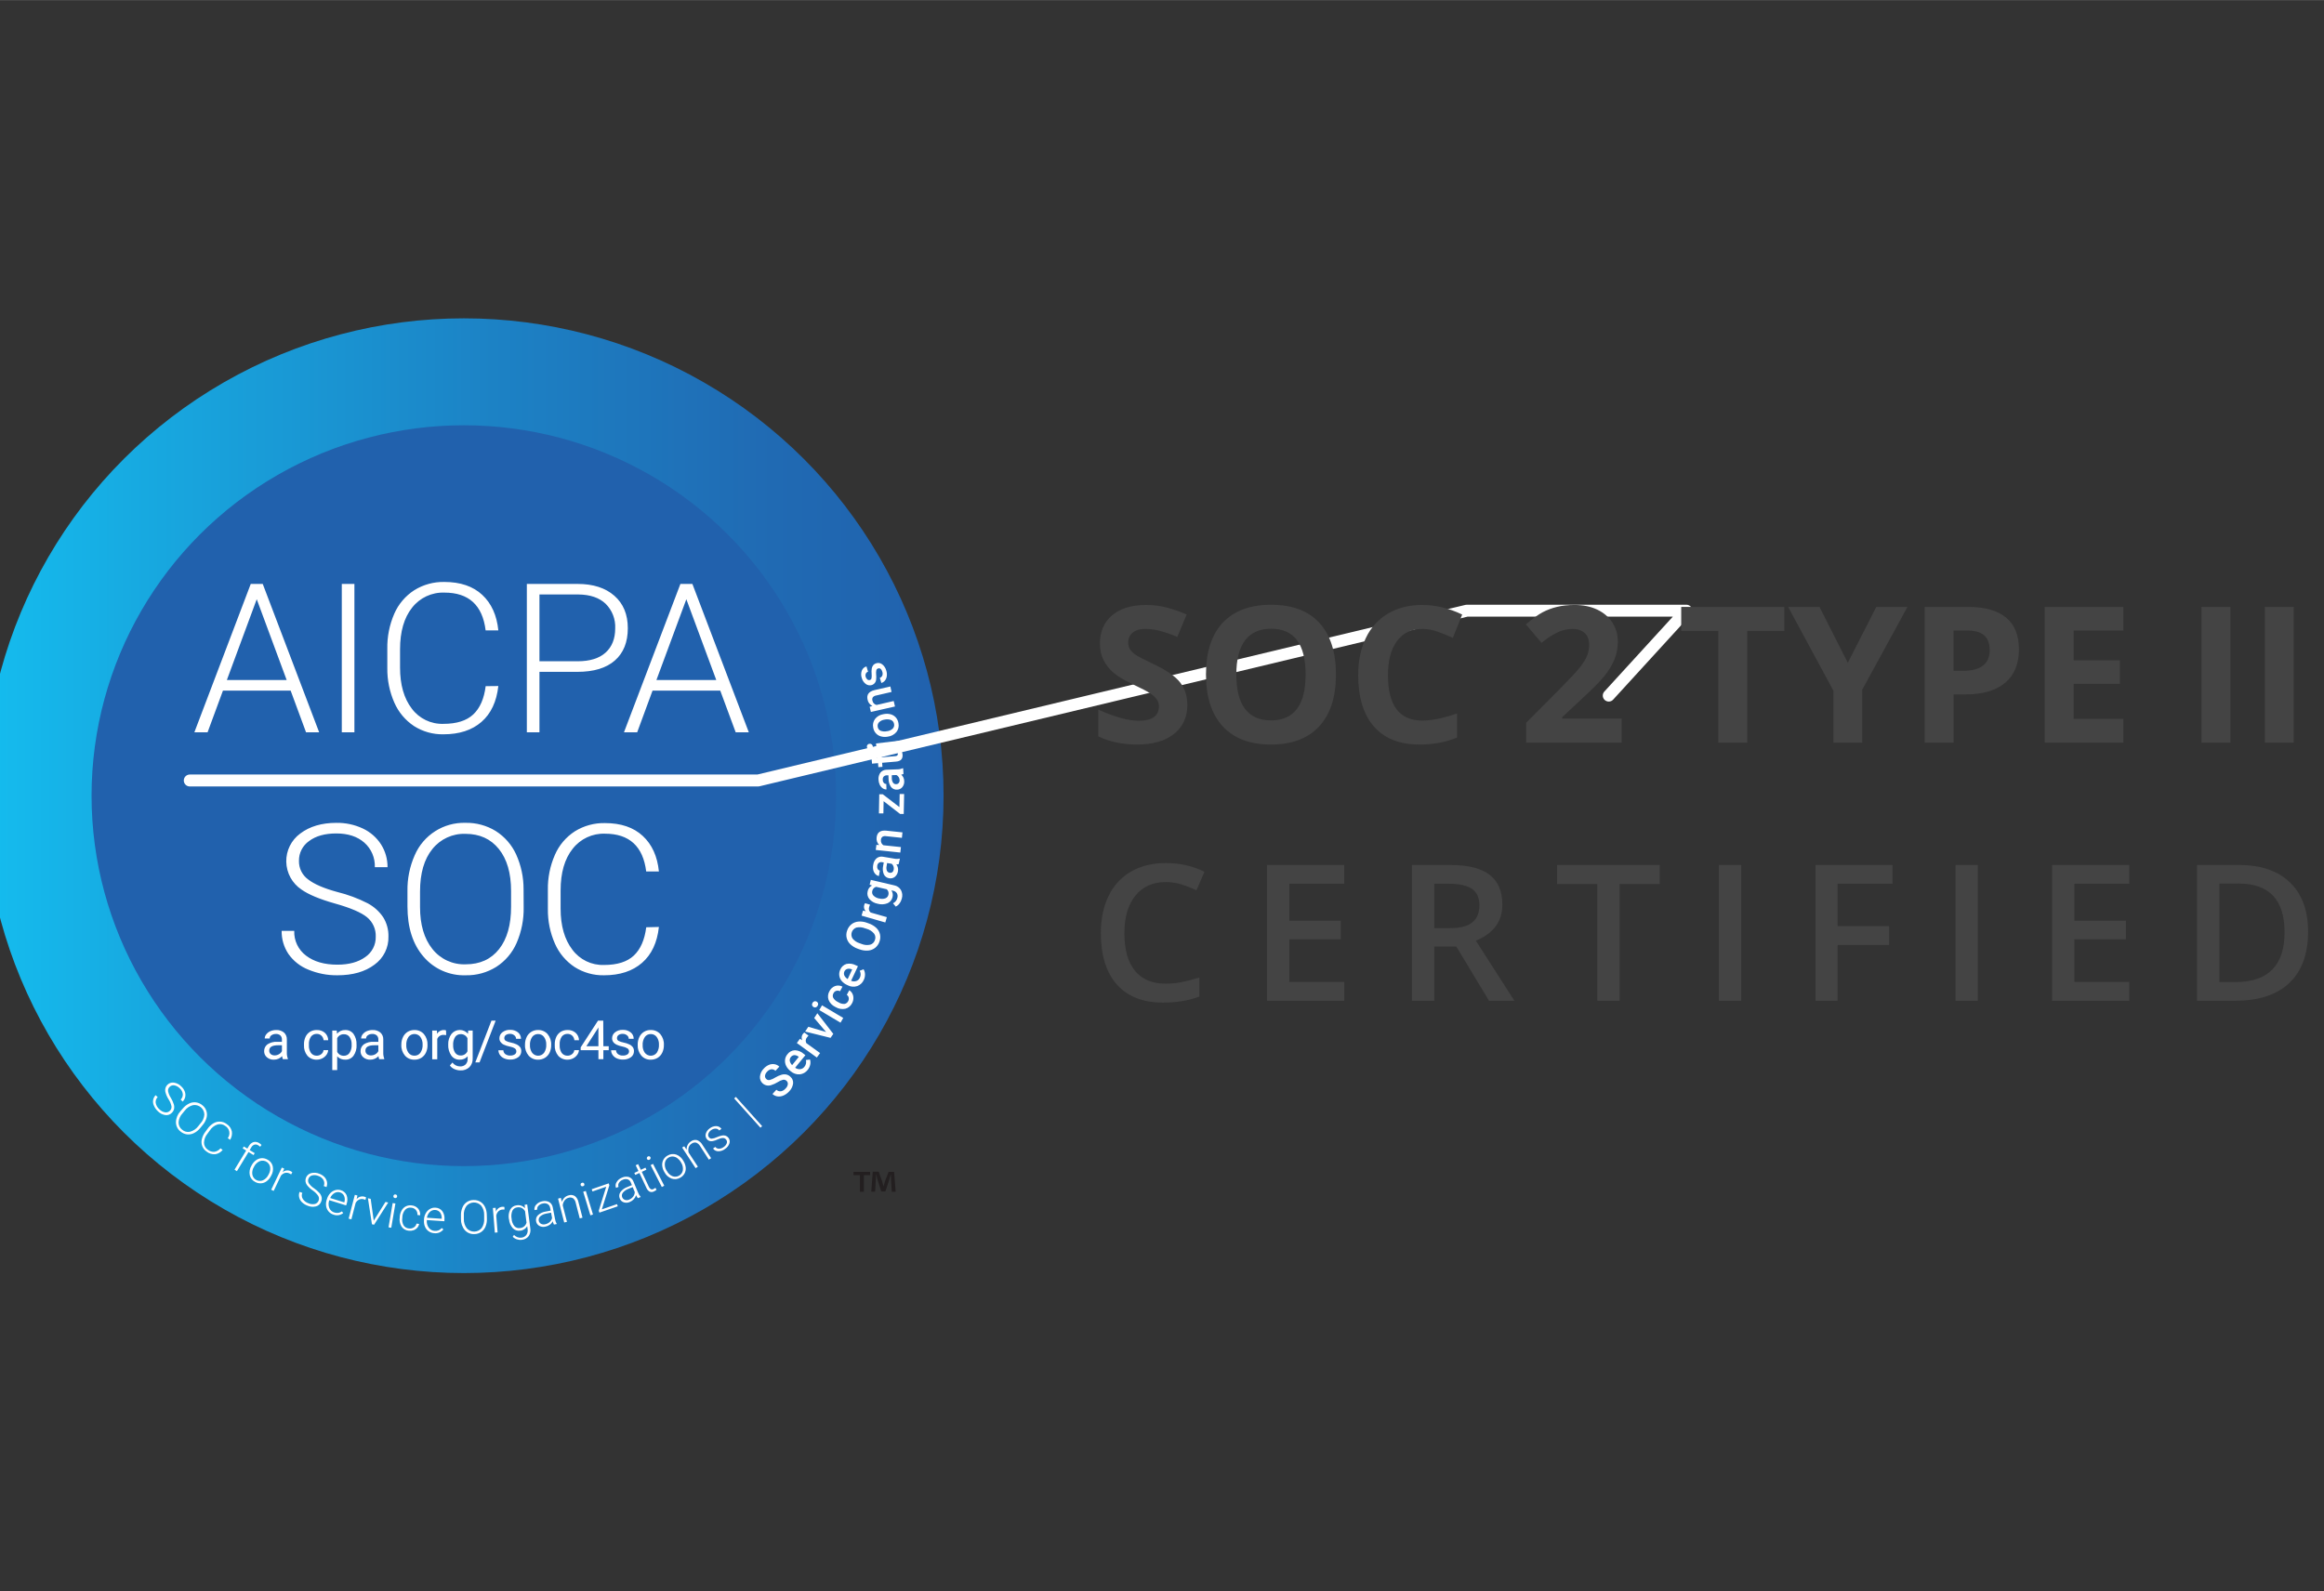
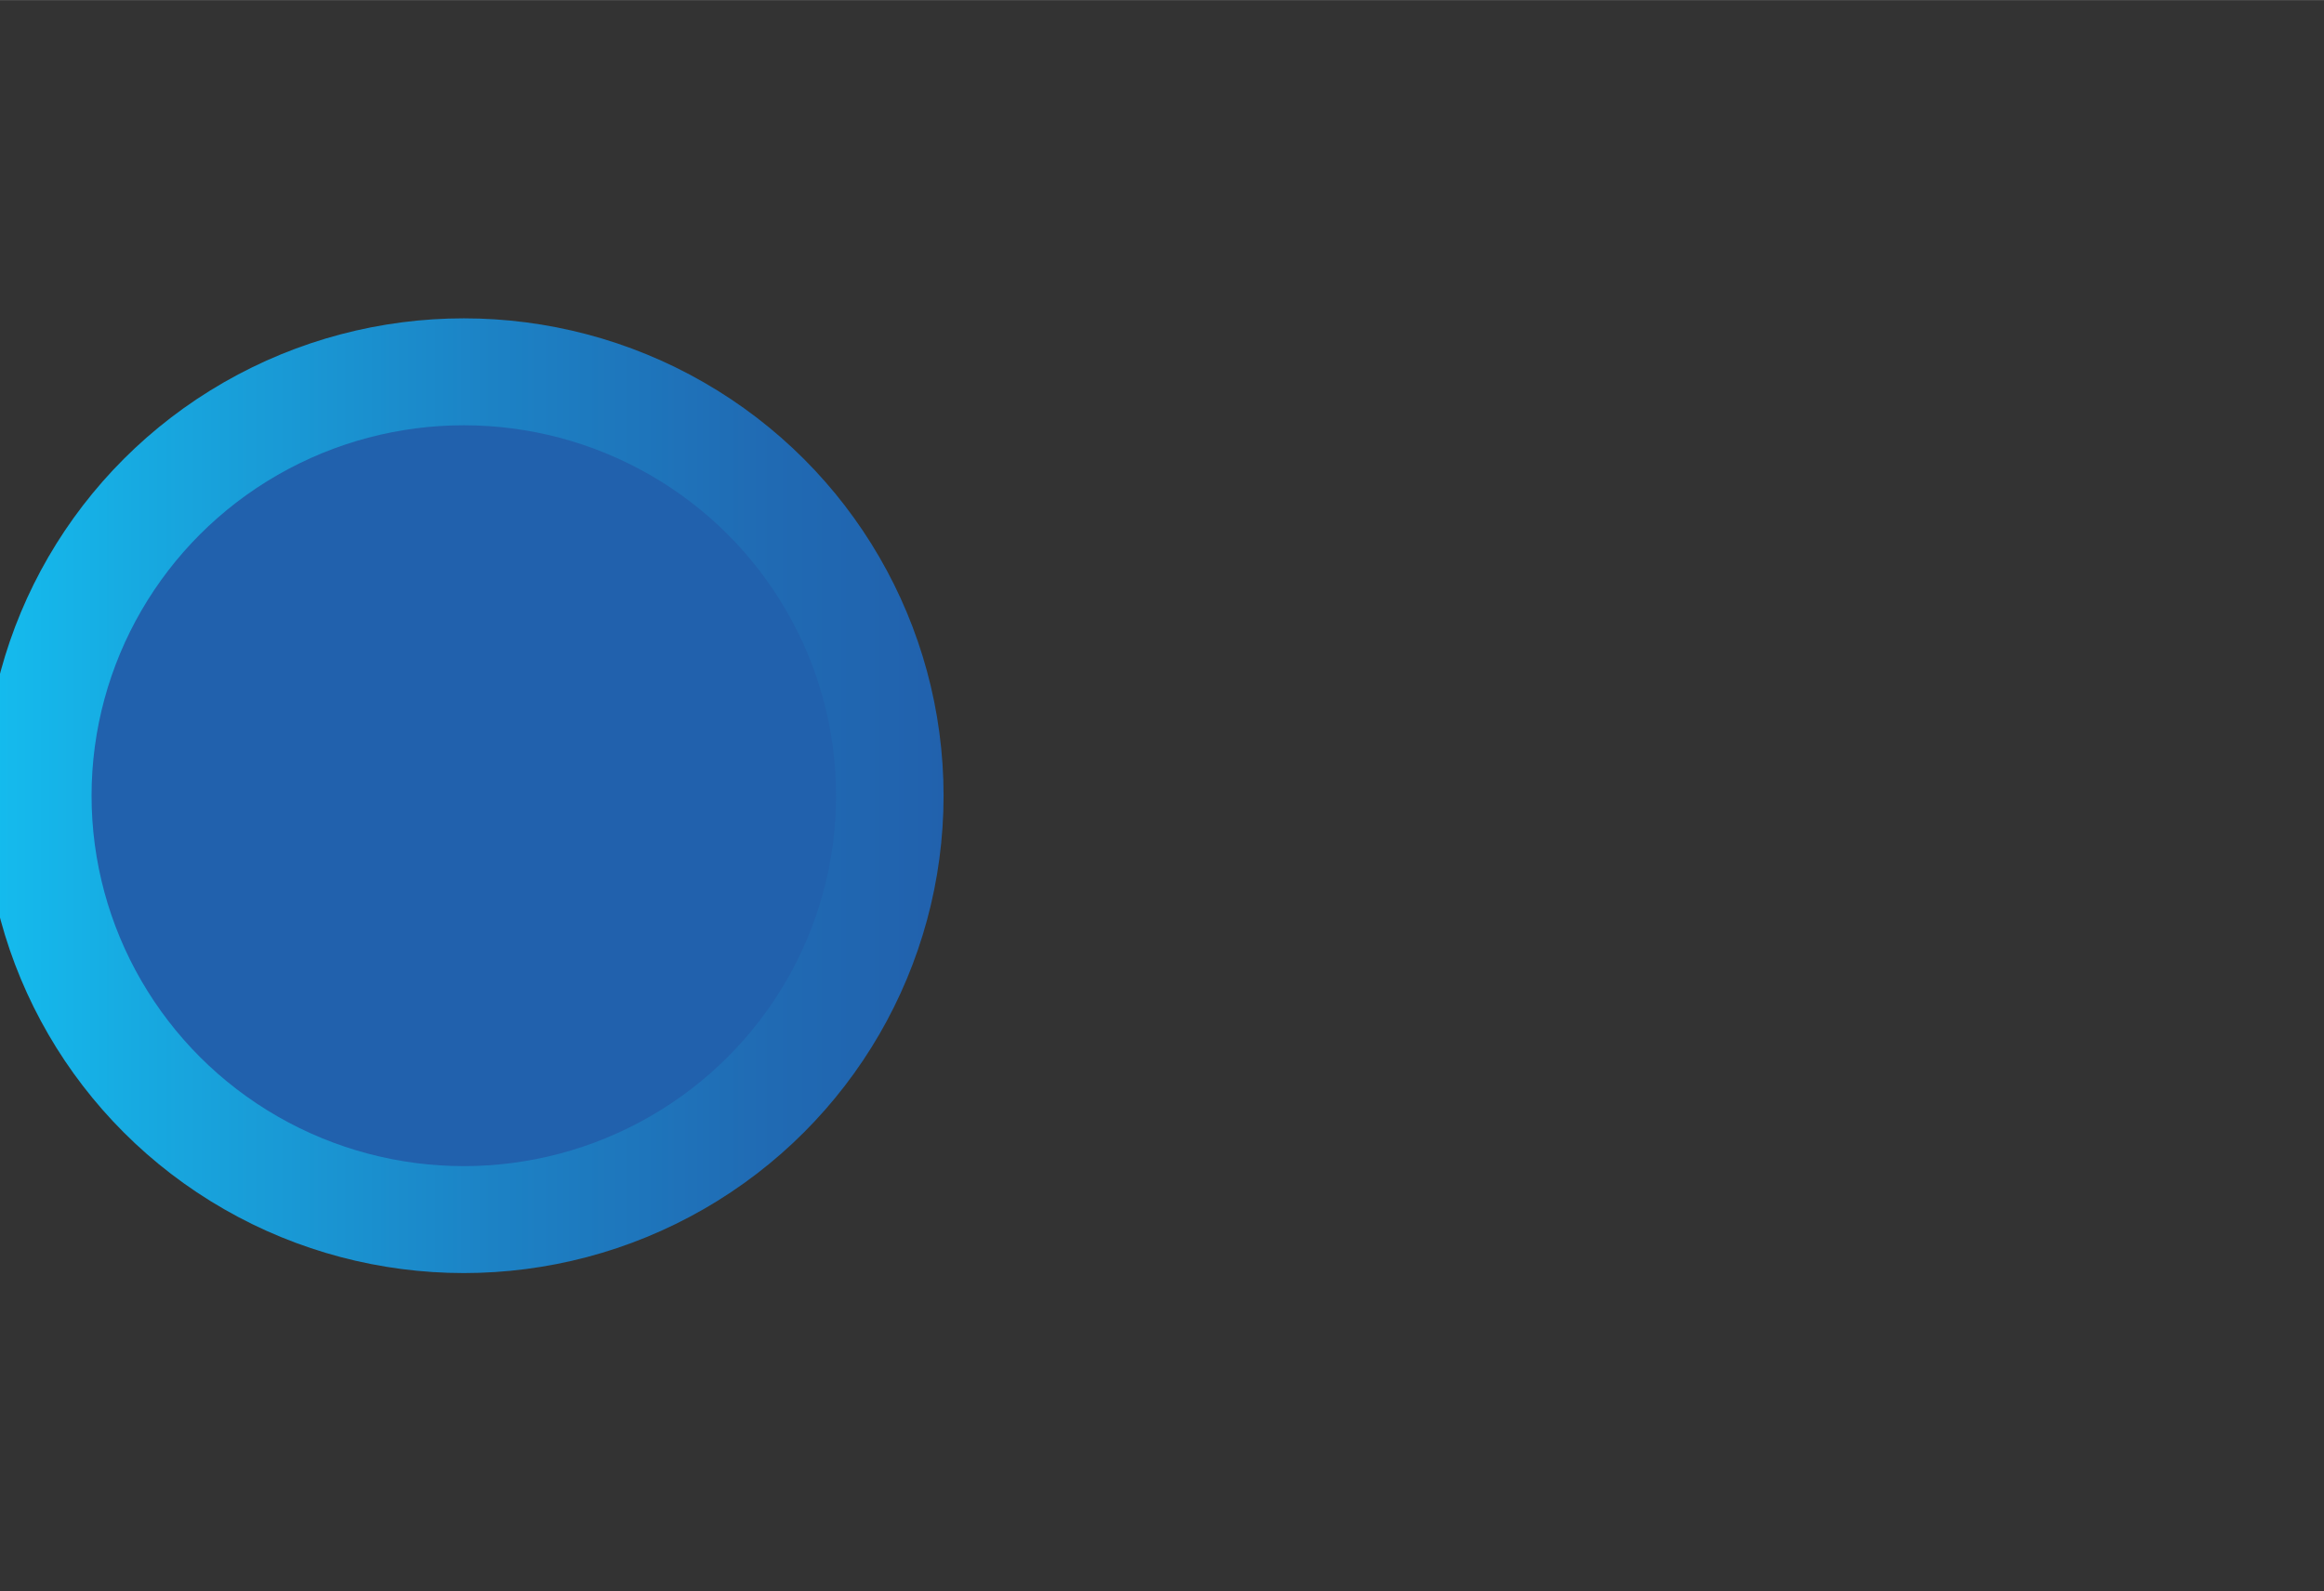
<svg xmlns="http://www.w3.org/2000/svg" width="200px" height="137px" viewBox="0 0 146 100">
  <rect x="0" y="0" width="146" height="100" fill="#333333" stroke="none" />
  <title>soc2-logo</title>
  <desc>Created with Sketch.</desc>
  <defs>
    <linearGradient x1="100%" y1="50%" x2="0%" y2="50%" id="linearGradient-1">
      <stop stop-color="#2161AD" offset="0%" />
      <stop stop-color="#206AB3" offset="18%" />
      <stop stop-color="#1C82C5" offset="47%" />
      <stop stop-color="#17AAE1" offset="84%" />
      <stop stop-color="#14BDEF" offset="100%" />
    </linearGradient>
    <linearGradient x1="3909%" y1="17449%" x2="30989%" y2="17449%" id="linearGradient-2">
      <stop stop-color="#2161AD" offset="0%" />
      <stop stop-color="#206AB3" offset="18%" />
      <stop stop-color="#1C82C5" offset="47%" />
      <stop stop-color="#17AAE1" offset="84%" />
      <stop stop-color="#14BDEF" offset="100%" />
    </linearGradient>
  </defs>
  <g id="soc2-logo" stroke="none" stroke-width="1" fill="none" fill-rule="evenodd">
    <g id="socii" transform="translate(-1, 20)">
      <ellipse id="Oval" fill="url(#linearGradient-1)" fill-rule="nonzero" cx="30.139" cy="29.998" rx="30.139" ry="29.998" />
      <ellipse id="Oval" fill="url(#linearGradient-2)" fill-rule="nonzero" cx="30.139" cy="29.998" rx="23.387" ry="23.278" />
-       <path d="M11.671,49.8 C11.748,49.728 11.786,49.625 11.775,49.52 C11.742,49.36 11.679,49.209 11.588,49.073 C11.496,48.928 11.428,48.769 11.386,48.602 C11.354,48.448 11.398,48.288 11.506,48.174 C11.614,48.059 11.771,48.005 11.926,48.028 C12.104,48.054 12.268,48.139 12.391,48.27 C12.487,48.357 12.561,48.464 12.607,48.585 C12.693,48.804 12.642,49.053 12.477,49.221 L12.35,49.097 C12.443,49.008 12.492,48.882 12.485,48.753 C12.469,48.611 12.4,48.481 12.293,48.387 C12.201,48.289 12.08,48.223 11.948,48.199 C11.838,48.181 11.726,48.219 11.65,48.301 C11.578,48.372 11.544,48.474 11.56,48.574 C11.591,48.721 11.65,48.86 11.733,48.985 C11.809,49.111 11.871,49.245 11.916,49.384 C11.947,49.478 11.954,49.579 11.936,49.676 C11.915,49.77 11.868,49.855 11.799,49.922 C11.693,50.036 11.537,50.09 11.383,50.068 C11.2,50.038 11.032,49.949 10.904,49.814 C10.803,49.717 10.722,49.6 10.668,49.47 C10.564,49.251 10.608,48.99 10.778,48.818 L10.906,48.94 C10.808,49.034 10.762,49.17 10.782,49.305 C10.81,49.459 10.89,49.598 11.008,49.7 C11.103,49.801 11.228,49.87 11.365,49.895 C11.476,49.915 11.591,49.88 11.671,49.8 L11.671,49.8 Z M13.576,50.885 C13.467,51.02 13.33,51.13 13.174,51.206 C13.04,51.273 12.889,51.299 12.74,51.28 C12.59,51.259 12.45,51.195 12.336,51.096 C12.157,50.957 12.053,50.743 12.053,50.516 C12.059,50.261 12.159,50.016 12.334,49.829 L12.474,49.666 C12.584,49.531 12.721,49.421 12.877,49.344 C13.153,49.206 13.485,49.249 13.717,49.453 C13.957,49.64 14.059,49.955 13.974,50.247 C13.929,50.41 13.848,50.561 13.737,50.689 L13.577,50.885 L13.576,50.885 Z M13.588,50.599 C13.733,50.447 13.821,50.249 13.838,50.039 C13.836,49.861 13.756,49.692 13.619,49.577 C13.482,49.463 13.302,49.414 13.126,49.444 C12.918,49.495 12.735,49.616 12.607,49.788 L12.466,49.96 C12.322,50.113 12.235,50.31 12.219,50.519 C12.213,50.699 12.293,50.87 12.435,50.981 C12.568,51.104 12.753,51.154 12.93,51.117 C13.137,51.064 13.32,50.943 13.449,50.773 L13.589,50.599 L13.588,50.599 Z M14.988,52.26 C14.869,52.409 14.697,52.506 14.508,52.53 C14.315,52.541 14.124,52.48 13.974,52.358 C13.728,52.19 13.61,51.888 13.677,51.598 C13.712,51.435 13.782,51.28 13.882,51.146 L14.041,50.928 C14.137,50.788 14.263,50.671 14.409,50.584 C14.67,50.427 14.999,50.446 15.241,50.63 C15.404,50.734 15.52,50.898 15.564,51.086 C15.596,51.272 15.558,51.463 15.456,51.622 L15.311,51.517 C15.399,51.397 15.432,51.245 15.402,51.099 C15.372,50.953 15.281,50.827 15.153,50.751 C15.013,50.644 14.83,50.61 14.661,50.66 C14.463,50.727 14.294,50.859 14.181,51.034 L14.031,51.241 C13.898,51.4 13.822,51.6 13.816,51.808 C13.818,51.982 13.905,52.144 14.05,52.241 C14.166,52.338 14.315,52.386 14.466,52.377 C14.617,52.353 14.755,52.275 14.853,52.157 L14.988,52.26 L14.988,52.26 Z M15.734,53.498 L16.466,52.295 L16.245,52.162 L16.318,52.042 L16.538,52.174 L16.635,52.014 C16.697,51.896 16.803,51.807 16.929,51.765 C17.052,51.736 17.181,51.759 17.285,51.83 C17.338,51.862 17.386,51.901 17.428,51.946 L17.344,52.059 C17.305,52.023 17.263,51.991 17.217,51.964 C17.148,51.918 17.063,51.904 16.983,51.927 C16.898,51.958 16.828,52.019 16.786,52.099 L16.686,52.27 L17.003,52.461 L16.929,52.581 L16.613,52.391 L15.883,53.594 L15.733,53.498 L15.734,53.498 Z M16.813,53.22 C16.877,53.096 16.969,52.989 17.081,52.907 C17.181,52.832 17.301,52.787 17.426,52.777 C17.553,52.769 17.68,52.798 17.791,52.86 C17.965,52.942 18.093,53.1 18.136,53.288 C18.178,53.492 18.142,53.705 18.033,53.883 L18.015,53.914 C17.951,54.039 17.859,54.146 17.746,54.229 C17.54,54.383 17.262,54.4 17.038,54.273 C16.864,54.19 16.737,54.032 16.692,53.845 C16.65,53.64 16.687,53.427 16.796,53.249 L16.813,53.219 L16.813,53.22 Z M16.943,53.342 C16.859,53.483 16.827,53.649 16.853,53.811 C16.88,53.955 16.971,54.079 17.101,54.148 C17.23,54.217 17.383,54.224 17.518,54.167 C17.669,54.096 17.791,53.974 17.863,53.823 L17.879,53.793 C17.934,53.696 17.967,53.588 17.976,53.477 C17.997,53.305 17.925,53.134 17.786,53.029 C17.648,52.925 17.464,52.902 17.304,52.97 C17.153,53.042 17.03,53.163 16.958,53.314 L16.943,53.342 L16.943,53.342 Z M19.29,53.797 C19.259,53.774 19.225,53.755 19.19,53.739 C19.102,53.694 19.001,53.681 18.905,53.703 C18.805,53.732 18.715,53.792 18.651,53.874 L18.193,54.834 L18.038,54.76 L18.705,53.364 L18.857,53.436 L18.753,53.66 C18.928,53.506 19.191,53.507 19.364,53.663 L19.29,53.797 L19.29,53.797 Z M21.012,55.451 C21.053,55.354 21.047,55.243 20.995,55.151 C20.903,55.016 20.786,54.899 20.65,54.808 C20.508,54.712 20.382,54.593 20.278,54.456 C20.187,54.328 20.164,54.163 20.218,54.016 C20.271,53.868 20.394,53.756 20.546,53.716 C20.718,53.673 20.9,53.687 21.064,53.756 C21.184,53.8 21.294,53.87 21.384,53.962 C21.463,54.045 21.517,54.149 21.541,54.262 C21.563,54.373 21.552,54.487 21.511,54.592 L21.339,54.528 C21.39,54.408 21.385,54.271 21.325,54.155 C21.254,54.031 21.14,53.939 21.004,53.895 C20.879,53.84 20.74,53.828 20.608,53.859 C20.501,53.886 20.414,53.965 20.377,54.069 C20.339,54.163 20.349,54.27 20.403,54.356 C20.489,54.479 20.599,54.586 20.726,54.667 C20.853,54.753 20.969,54.854 21.071,54.967 C21.137,55.041 21.183,55.131 21.206,55.227 C21.223,55.321 21.213,55.418 21.176,55.506 C21.125,55.654 21.003,55.766 20.852,55.806 C20.672,55.851 20.482,55.834 20.312,55.759 C20.183,55.711 20.066,55.637 19.967,55.542 C19.882,55.459 19.822,55.354 19.795,55.238 C19.767,55.124 19.776,55.003 19.82,54.894 L19.993,54.956 C19.939,55.081 19.95,55.224 20.023,55.339 C20.11,55.469 20.238,55.566 20.387,55.614 C20.515,55.67 20.657,55.683 20.793,55.652 C20.893,55.622 20.973,55.548 21.013,55.451 L21.012,55.451 Z M21.96,56.328 C21.714,56.257 21.53,56.05 21.49,55.797 C21.468,55.664 21.479,55.527 21.522,55.399 L21.541,55.341 C21.58,55.208 21.649,55.085 21.743,54.983 C21.828,54.89 21.936,54.822 22.057,54.786 C22.17,54.753 22.29,54.753 22.403,54.786 C22.568,54.83 22.705,54.946 22.774,55.102 C22.841,55.28 22.841,55.476 22.774,55.654 L22.746,55.745 L21.688,55.417 L21.678,55.447 C21.625,55.598 21.63,55.764 21.691,55.912 C21.747,56.048 21.863,56.15 22.004,56.19 C22.083,56.217 22.168,56.226 22.251,56.216 C22.334,56.201 22.413,56.168 22.482,56.12 L22.56,56.228 C22.391,56.364 22.164,56.401 21.96,56.328 L21.96,56.328 Z M22.366,54.927 C22.248,54.889 22.119,54.904 22.012,54.967 C21.891,55.04 21.797,55.15 21.745,55.281 L22.635,55.556 L22.635,55.539 C22.675,55.413 22.67,55.277 22.62,55.155 C22.574,55.045 22.481,54.961 22.366,54.927 L22.366,54.927 Z M23.957,55.398 C23.922,55.381 23.886,55.368 23.848,55.358 C23.753,55.332 23.652,55.339 23.562,55.378 C23.469,55.424 23.392,55.497 23.342,55.588 L23.075,56.62 L22.902,56.577 L23.292,55.08 L23.455,55.123 L23.403,55.355 C23.519,55.205 23.716,55.143 23.897,55.198 C23.934,55.206 23.969,55.222 24,55.245 L23.957,55.398 L23.957,55.398 Z M24.479,56.704 L25.216,55.527 L25.389,55.563 L24.503,56.957 L24.367,56.93 L24.114,55.296 L24.287,55.332 L24.479,56.704 Z M25.58,57.15 L25.408,57.122 L25.668,55.597 L25.84,55.625 L25.58,57.15 Z M25.714,55.152 C25.718,55.121 25.735,55.092 25.761,55.074 C25.787,55.056 25.819,55.05 25.85,55.057 C25.897,55.063 25.936,55.097 25.947,55.143 C25.959,55.189 25.941,55.238 25.902,55.265 C25.875,55.283 25.843,55.29 25.811,55.283 C25.779,55.28 25.749,55.263 25.731,55.236 C25.715,55.211 25.709,55.181 25.714,55.152 L25.714,55.152 Z M26.683,57.193 C26.79,57.211 26.901,57.188 26.993,57.131 C27.083,57.079 27.147,56.99 27.166,56.888 L27.331,56.908 C27.315,57 27.273,57.085 27.21,57.153 C27.145,57.225 27.062,57.278 26.97,57.308 C26.875,57.339 26.773,57.349 26.674,57.335 C26.489,57.321 26.321,57.221 26.22,57.065 C26.116,56.889 26.079,56.681 26.115,56.479 L26.115,56.428 C26.13,56.29 26.175,56.157 26.245,56.038 C26.307,55.934 26.399,55.85 26.508,55.797 C26.621,55.745 26.746,55.726 26.869,55.745 C27.024,55.758 27.167,55.831 27.269,55.948 C27.366,56.064 27.411,56.215 27.394,56.366 L27.222,56.345 C27.235,56.234 27.201,56.122 27.129,56.036 C27.058,55.95 26.954,55.897 26.842,55.889 C26.704,55.864 26.562,55.909 26.463,56.009 C26.352,56.134 26.286,56.292 26.277,56.459 L26.277,56.509 C26.247,56.67 26.271,56.837 26.346,56.983 C26.417,57.104 26.543,57.182 26.683,57.193 L26.683,57.193 Z M28.274,57.49 C28.019,57.476 27.796,57.316 27.699,57.08 C27.646,56.955 27.625,56.82 27.636,56.685 L27.636,56.625 C27.643,56.486 27.683,56.351 27.752,56.23 C27.812,56.12 27.902,56.029 28.012,55.967 C28.116,55.906 28.237,55.878 28.357,55.887 C28.527,55.892 28.687,55.973 28.79,56.109 C28.898,56.266 28.944,56.457 28.92,56.646 L28.92,56.74 L27.814,56.665 L27.814,56.697 C27.799,56.856 27.842,57.015 27.935,57.144 C28.021,57.264 28.157,57.339 28.305,57.346 C28.388,57.353 28.472,57.342 28.55,57.313 C28.628,57.28 28.697,57.23 28.752,57.165 L28.854,57.255 C28.716,57.431 28.495,57.52 28.274,57.49 L28.274,57.49 Z M28.343,56.032 C28.219,56.021 28.096,56.065 28.006,56.152 C27.906,56.252 27.84,56.381 27.819,56.52 L28.749,56.584 L28.749,56.558 C28.758,56.426 28.722,56.295 28.647,56.187 C28.573,56.093 28.462,56.036 28.343,56.032 Z M31.588,56.568 C31.597,56.742 31.568,56.915 31.502,57.076 C31.445,57.215 31.349,57.335 31.224,57.419 C31.098,57.502 30.95,57.547 30.799,57.547 C30.572,57.559 30.353,57.468 30.201,57.299 C30.038,57.104 29.952,56.855 29.959,56.601 L29.959,56.386 C29.952,56.209 29.984,56.033 30.053,55.87 C30.168,55.59 30.44,55.407 30.743,55.406 C30.893,55.4 31.043,55.436 31.172,55.511 C31.299,55.588 31.401,55.7 31.466,55.833 C31.539,55.985 31.578,56.151 31.581,56.319 L31.588,56.569 L31.588,56.568 Z M31.416,56.347 C31.424,56.136 31.359,55.93 31.231,55.762 C31.111,55.63 30.939,55.556 30.76,55.561 C30.582,55.565 30.414,55.647 30.3,55.785 C30.178,55.96 30.122,56.172 30.14,56.385 L30.14,56.603 C30.134,56.812 30.199,57.017 30.326,57.184 C30.445,57.319 30.618,57.395 30.798,57.391 C30.979,57.387 31.148,57.305 31.262,57.165 C31.38,56.989 31.434,56.778 31.416,56.567 L31.416,56.347 L31.416,56.347 Z M32.694,56.003 C32.655,56 32.617,56 32.578,56.003 C32.48,56.008 32.386,56.047 32.314,56.113 C32.24,56.187 32.192,56.282 32.176,56.385 L32.26,57.442 L32.087,57.456 L31.963,55.908 L32.136,55.895 L32.158,56.139 C32.233,55.919 32.461,55.791 32.688,55.841 L32.694,56.003 L32.694,56.003 Z M32.968,56.596 C32.931,56.395 32.962,56.187 33.055,56.005 C33.139,55.855 33.291,55.755 33.462,55.738 C33.657,55.702 33.855,55.775 33.981,55.928 L33.96,55.704 L34.12,55.684 L34.316,57.186 C34.347,57.357 34.309,57.533 34.21,57.676 C34.106,57.811 33.95,57.895 33.78,57.908 C33.57,57.935 33.36,57.864 33.21,57.715 L33.291,57.6 C33.408,57.727 33.579,57.791 33.751,57.772 C33.876,57.763 33.992,57.701 34.067,57.6 C34.139,57.494 34.168,57.364 34.147,57.237 L34.12,57.045 C34.03,57.211 33.861,57.319 33.673,57.332 C33.504,57.358 33.333,57.3 33.215,57.175 C33.078,57.022 32.995,56.827 32.979,56.622 L32.969,56.596 L32.968,56.596 Z M33.141,56.596 C33.152,56.759 33.213,56.915 33.314,57.043 C33.402,57.144 33.536,57.191 33.668,57.168 C33.865,57.154 34.03,57.016 34.078,56.825 L33.986,56.111 C33.939,56.026 33.869,55.955 33.784,55.908 C33.696,55.866 33.598,55.851 33.502,55.867 C33.368,55.878 33.25,55.957 33.189,56.077 C33.121,56.244 33.105,56.429 33.145,56.605 L33.141,56.596 L33.141,56.596 Z M35.8,56.948 C35.766,56.883 35.741,56.814 35.725,56.742 C35.681,56.831 35.615,56.907 35.533,56.964 C35.45,57.023 35.355,57.063 35.255,57.081 C35.126,57.112 34.99,57.093 34.875,57.028 C34.771,56.968 34.7,56.864 34.68,56.746 C34.649,56.605 34.693,56.458 34.798,56.359 C34.935,56.235 35.107,56.155 35.29,56.13 L35.596,56.072 L35.561,55.9 C35.547,55.803 35.493,55.716 35.411,55.662 C35.316,55.61 35.204,55.597 35.1,55.626 C34.995,55.642 34.898,55.693 34.825,55.771 C34.764,55.834 34.736,55.923 34.751,56.01 L34.578,56.04 C34.556,55.915 34.597,55.787 34.687,55.697 C34.789,55.583 34.926,55.508 35.077,55.484 C35.221,55.448 35.372,55.466 35.504,55.534 C35.621,55.604 35.702,55.724 35.724,55.858 L35.864,56.578 C35.879,56.691 35.916,56.8 35.974,56.898 L35.974,56.916 L35.799,56.948 L35.8,56.948 Z M35.247,56.93 C35.353,56.91 35.452,56.862 35.533,56.79 C35.608,56.723 35.66,56.634 35.683,56.536 L35.62,56.201 L35.317,56.259 C35.178,56.281 35.049,56.341 34.941,56.431 C34.862,56.498 34.826,56.603 34.846,56.704 C34.86,56.785 34.91,56.856 34.982,56.897 C35.063,56.94 35.158,56.952 35.247,56.93 L35.247,56.93 Z M36.231,55.269 L36.304,55.523 C36.332,55.423 36.387,55.331 36.461,55.258 C36.533,55.187 36.623,55.138 36.721,55.114 C36.852,55.069 36.997,55.084 37.116,55.157 C37.233,55.252 37.313,55.386 37.34,55.534 L37.594,56.517 L37.421,56.56 L37.167,55.575 C37.147,55.466 37.09,55.368 37.005,55.298 C36.916,55.245 36.809,55.234 36.711,55.268 C36.61,55.294 36.522,55.355 36.463,55.441 C36.398,55.53 36.36,55.635 36.353,55.745 L36.618,56.777 L36.445,56.817 L36.058,55.32 L36.231,55.269 L36.231,55.269 Z M37.48,54.47 C37.469,54.44 37.471,54.408 37.486,54.38 C37.501,54.352 37.527,54.332 37.558,54.325 C37.588,54.312 37.621,54.312 37.651,54.325 C37.678,54.339 37.698,54.365 37.706,54.394 C37.717,54.422 37.717,54.452 37.706,54.48 C37.69,54.508 37.663,54.528 37.632,54.536 C37.603,54.549 37.569,54.549 37.54,54.536 C37.511,54.524 37.489,54.499 37.48,54.469 L37.48,54.47 Z M38.254,56.317 L38.09,56.367 L37.639,54.887 L37.803,54.837 L38.253,56.317 L38.254,56.317 Z M38.81,55.993 L39.763,55.663 L39.81,55.8 L38.656,56.199 L38.615,56.08 L39.085,54.57 L38.221,54.868 L38.173,54.728 L39.24,54.359 L39.282,54.481 L38.81,55.993 Z M41.074,55.29 C41.028,55.233 40.99,55.17 40.962,55.102 C40.901,55.296 40.756,55.452 40.568,55.528 C40.448,55.584 40.311,55.592 40.185,55.551 C40.071,55.513 39.979,55.426 39.936,55.313 C39.878,55.181 39.892,55.029 39.974,54.911 C40.083,54.762 40.235,54.651 40.409,54.59 L40.698,54.471 L40.631,54.309 C40.597,54.217 40.526,54.143 40.435,54.107 C40.331,54.077 40.22,54.086 40.123,54.134 C40.023,54.17 39.938,54.239 39.883,54.33 C39.835,54.404 39.826,54.497 39.858,54.58 L39.7,54.643 C39.652,54.524 39.665,54.389 39.736,54.282 C39.814,54.15 39.936,54.049 40.081,53.997 C40.215,53.933 40.367,53.92 40.51,53.96 C40.64,54.006 40.743,54.107 40.791,54.236 L41.073,54.911 C41.111,55.019 41.169,55.118 41.245,55.203 L41.245,55.219 L41.075,55.289 L41.074,55.29 Z M40.529,55.38 C40.629,55.341 40.716,55.274 40.781,55.188 C40.841,55.107 40.876,55.009 40.879,54.908 L40.748,54.593 L40.465,54.71 C40.333,54.758 40.217,54.841 40.128,54.949 C40.071,55.023 40.053,55.119 40.08,55.208 C40.107,55.297 40.175,55.368 40.263,55.398 C40.351,55.426 40.446,55.42 40.529,55.381 L40.529,55.38 Z M41.087,53.15 L41.259,53.508 L41.549,53.372 L41.609,53.5 L41.319,53.636 L41.76,54.569 C41.784,54.632 41.828,54.686 41.885,54.722 C41.94,54.75 42.005,54.747 42.057,54.713 C42.099,54.692 42.139,54.668 42.178,54.641 L42.244,54.763 C42.198,54.805 42.145,54.839 42.088,54.863 C42.004,54.912 41.901,54.918 41.812,54.88 C41.72,54.825 41.649,54.741 41.61,54.641 L41.17,53.708 L40.91,53.83 L40.85,53.703 L41.109,53.583 L40.936,53.223 L41.086,53.151 L41.087,53.15 Z M41.643,52.824 C41.632,52.796 41.632,52.766 41.643,52.738 C41.652,52.707 41.675,52.682 41.705,52.669 C41.732,52.653 41.766,52.649 41.796,52.659 C41.826,52.669 41.849,52.69 41.864,52.717 C41.876,52.745 41.876,52.777 41.864,52.805 C41.854,52.835 41.831,52.86 41.802,52.872 C41.774,52.889 41.741,52.892 41.71,52.882 C41.681,52.872 41.657,52.851 41.643,52.824 L41.643,52.824 Z M42.731,54.509 L42.577,54.588 L41.874,53.213 L42.026,53.135 L42.731,54.509 L42.731,54.509 Z M42.724,53.625 C42.654,53.505 42.612,53.371 42.601,53.233 C42.591,53.107 42.618,52.981 42.677,52.87 C42.739,52.76 42.831,52.67 42.942,52.61 C43.105,52.51 43.305,52.488 43.486,52.55 C43.682,52.625 43.843,52.77 43.938,52.956 L43.956,52.987 C44.026,53.107 44.069,53.242 44.08,53.381 C44.089,53.506 44.062,53.632 44.002,53.742 C43.94,53.852 43.848,53.943 43.736,54.003 C43.573,54.101 43.374,54.122 43.194,54.06 C42.997,53.987 42.835,53.842 42.741,53.654 L42.724,53.625 L42.724,53.625 Z M42.897,53.582 C42.97,53.728 43.092,53.843 43.242,53.907 C43.378,53.96 43.531,53.949 43.658,53.878 C43.786,53.806 43.874,53.681 43.899,53.537 C43.921,53.37 43.883,53.2 43.793,53.057 L43.776,53.03 C43.722,52.932 43.647,52.847 43.558,52.78 C43.479,52.719 43.384,52.682 43.285,52.673 C43.188,52.665 43.091,52.686 43.007,52.735 C42.878,52.805 42.789,52.933 42.769,53.079 C42.747,53.247 42.785,53.416 42.876,53.559 L42.896,53.582 L42.897,53.582 Z M43.985,52.028 L44.135,52.246 C44.13,52.142 44.152,52.039 44.199,51.946 C44.245,51.856 44.314,51.78 44.399,51.726 C44.51,51.64 44.653,51.609 44.789,51.641 C44.929,51.694 45.048,51.795 45.121,51.927 L45.676,52.777 L45.533,52.87 L44.978,52.01 C44.923,51.915 44.837,51.841 44.735,51.8 C44.634,51.778 44.528,51.802 44.446,51.866 C44.359,51.92 44.294,52.004 44.263,52.102 C44.233,52.208 44.233,52.319 44.263,52.425 L44.843,53.312 L44.7,53.405 L43.854,52.109 L43.984,52.029 L43.985,52.028 Z M46.62,51.612 C46.573,51.547 46.497,51.508 46.417,51.509 C46.305,51.514 46.196,51.544 46.096,51.595 C45.995,51.644 45.888,51.68 45.778,51.703 C45.706,51.718 45.631,51.715 45.56,51.693 C45.494,51.668 45.438,51.624 45.398,51.566 C45.326,51.471 45.305,51.346 45.341,51.232 C45.383,51.098 45.47,50.983 45.586,50.904 C45.703,50.81 45.849,50.759 45.999,50.761 C46.129,50.765 46.249,50.828 46.324,50.933 L46.185,51.034 C46.132,50.962 46.048,50.92 45.959,50.921 C45.856,50.92 45.755,50.954 45.674,51.017 C45.594,51.07 45.533,51.148 45.501,51.239 C45.475,51.312 45.487,51.394 45.534,51.456 C45.572,51.514 45.637,51.549 45.707,51.55 C45.818,51.54 45.927,51.51 46.027,51.46 C46.137,51.41 46.253,51.373 46.372,51.35 C46.446,51.337 46.522,51.343 46.593,51.368 C46.663,51.395 46.723,51.441 46.766,51.5 C46.842,51.598 46.864,51.727 46.825,51.844 C46.778,51.985 46.684,52.106 46.56,52.188 C46.438,52.287 46.285,52.342 46.128,52.343 C45.995,52.344 45.871,52.28 45.795,52.171 L45.935,52.069 C45.992,52.143 46.081,52.186 46.175,52.183 C46.284,52.177 46.389,52.137 46.474,52.068 C46.56,52.011 46.625,51.928 46.66,51.832 C46.685,51.757 46.67,51.674 46.62,51.612 L46.62,51.612 Z M48.88,50.764 L48.773,50.861 L47.122,49.021 L47.23,48.925 L48.88,50.764 Z M50.417,47.92 C50.359,47.862 50.275,47.835 50.194,47.849 C50.071,47.881 49.955,47.933 49.849,48.003 C49.725,48.08 49.592,48.141 49.452,48.184 C49.267,48.25 49.061,48.21 48.915,48.079 C48.792,47.971 48.728,47.811 48.742,47.648 C48.761,47.458 48.846,47.28 48.982,47.146 C49.071,47.046 49.182,46.966 49.305,46.913 C49.414,46.867 49.533,46.853 49.65,46.87 C49.767,46.888 49.874,46.941 49.96,47.022 L49.716,47.287 C49.648,47.218 49.553,47.182 49.456,47.19 C49.352,47.206 49.257,47.26 49.191,47.343 C49.12,47.41 49.074,47.499 49.06,47.596 C49.053,47.678 49.087,47.758 49.15,47.811 C49.208,47.863 49.289,47.882 49.364,47.862 C49.486,47.829 49.604,47.776 49.709,47.706 C49.829,47.632 49.96,47.574 50.096,47.534 C50.195,47.504 50.299,47.499 50.4,47.519 C50.495,47.541 50.582,47.589 50.652,47.656 C50.777,47.761 50.841,47.921 50.825,48.083 C50.798,48.274 50.709,48.451 50.571,48.586 C50.474,48.692 50.357,48.777 50.226,48.836 C50.11,48.89 49.981,48.911 49.854,48.896 C49.732,48.881 49.618,48.827 49.529,48.743 L49.775,48.476 C49.849,48.55 49.953,48.586 50.058,48.574 C50.176,48.55 50.281,48.485 50.357,48.392 C50.431,48.323 50.479,48.232 50.493,48.132 C50.504,48.053 50.475,47.974 50.417,47.919 L50.417,47.92 Z M51.746,47.223 C51.626,47.383 51.445,47.487 51.246,47.508 C51.041,47.524 50.838,47.456 50.683,47.321 L50.65,47.293 C50.537,47.206 50.445,47.094 50.383,46.965 C50.327,46.849 50.305,46.72 50.319,46.592 C50.333,46.465 50.385,46.346 50.467,46.248 C50.575,46.097 50.746,46.003 50.932,45.994 C51.137,46 51.334,46.079 51.486,46.217 L51.597,46.305 L50.953,47.092 C51.044,47.16 51.157,47.192 51.271,47.183 C51.376,47.172 51.472,47.117 51.535,47.033 C51.634,46.916 51.669,46.757 51.63,46.609 L51.887,46.577 C51.92,46.683 51.924,46.795 51.899,46.903 C51.873,47.02 51.821,47.13 51.746,47.223 L51.746,47.223 Z M50.683,46.423 C50.626,46.49 50.602,46.579 50.616,46.666 C50.638,46.766 50.69,46.856 50.764,46.927 L51.181,46.411 L51.161,46.394 C51.086,46.334 50.992,46.301 50.896,46.301 C50.811,46.309 50.733,46.354 50.683,46.423 Z M51.792,45.074 C51.759,45.107 51.728,45.144 51.699,45.181 C51.609,45.282 51.592,45.429 51.657,45.548 L52.521,46.171 L52.316,46.451 L51.06,45.541 L51.255,45.273 L51.4,45.368 C51.32,45.195 51.375,44.99 51.531,44.881 L51.792,45.074 L51.792,45.074 Z M52.898,44.849 L52.15,43.969 L52.348,43.668 L53.35,44.966 L53.177,45.216 L51.581,44.819 L51.781,44.519 L52.898,44.849 Z M52.105,43.277 C52.062,43.253 52.031,43.213 52.017,43.166 C52.005,43.113 52.016,43.058 52.047,43.014 C52.072,42.967 52.115,42.931 52.167,42.916 C52.267,42.896 52.367,42.954 52.395,43.052 C52.406,43.104 52.395,43.159 52.364,43.203 C52.339,43.25 52.295,43.286 52.244,43.301 C52.196,43.312 52.146,43.303 52.104,43.277 L52.105,43.277 Z M53.975,43.965 L53.803,44.262 L52.469,43.468 L52.642,43.171 L53.975,43.965 Z M54.283,42.913 C54.322,42.844 54.334,42.763 54.317,42.686 C54.304,42.614 54.26,42.551 54.197,42.514 L54.354,42.225 C54.436,42.275 54.504,42.347 54.547,42.433 C54.595,42.524 54.617,42.626 54.613,42.729 C54.61,42.837 54.582,42.942 54.53,43.037 C54.445,43.212 54.287,43.341 54.098,43.389 C53.89,43.43 53.675,43.391 53.494,43.281 L53.462,43.264 C53.276,43.175 53.13,43.02 53.053,42.829 C52.989,42.645 53.011,42.442 53.112,42.275 C53.185,42.127 53.313,42.013 53.468,41.957 C53.62,41.906 53.787,41.921 53.928,41.997 L53.772,42.285 C53.699,42.247 53.614,42.238 53.535,42.261 C53.459,42.285 53.396,42.339 53.362,42.411 C53.309,42.498 53.302,42.605 53.345,42.698 C53.411,42.811 53.509,42.901 53.628,42.956 L53.678,42.982 C53.789,43.054 53.921,43.089 54.053,43.082 C54.153,43.066 54.238,43.002 54.283,42.912 L54.283,42.913 Z M55.27,41.565 C55.193,41.749 55.042,41.893 54.855,41.962 C54.659,42.027 54.445,42.01 54.262,41.914 L54.224,41.895 C54.091,41.839 53.972,41.752 53.879,41.641 C53.709,41.443 53.673,41.163 53.787,40.928 C53.856,40.756 53.999,40.624 54.177,40.57 C54.379,40.527 54.589,40.558 54.77,40.656 L54.898,40.714 L54.468,41.63 C54.573,41.673 54.69,41.677 54.798,41.642 C54.898,41.606 54.978,41.53 55.02,41.432 C55.088,41.295 55.083,41.132 55.008,40.999 L55.252,40.905 C55.309,41 55.341,41.11 55.342,41.221 C55.344,41.34 55.32,41.457 55.271,41.565 L55.27,41.565 Z M54.046,41.049 C54.009,41.129 54.009,41.22 54.046,41.3 C54.092,41.392 54.164,41.469 54.254,41.52 L54.534,40.92 L54.511,40.91 C54.424,40.869 54.325,40.86 54.231,40.883 C54.149,40.907 54.081,40.965 54.046,41.043 L54.046,41.049 L54.046,41.049 Z M55.575,38.023 C55.751,38.082 55.912,38.177 56.048,38.302 C56.165,38.411 56.247,38.552 56.283,38.706 C56.317,38.862 56.305,39.025 56.249,39.174 C56.198,39.324 56.105,39.457 55.981,39.557 C55.856,39.655 55.705,39.715 55.546,39.729 C55.364,39.745 55.18,39.72 55.008,39.657 L54.898,39.619 C54.722,39.56 54.56,39.464 54.425,39.337 C54.185,39.116 54.104,38.77 54.222,38.465 C54.273,38.314 54.365,38.181 54.488,38.08 C54.613,37.981 54.765,37.921 54.924,37.908 C55.108,37.893 55.294,37.919 55.466,37.984 L55.575,38.024 L55.575,38.023 Z M55.352,38.335 C55.179,38.263 54.989,38.245 54.806,38.283 C54.67,38.328 54.563,38.432 54.514,38.567 C54.466,38.701 54.482,38.85 54.558,38.971 C54.673,39.114 54.829,39.218 55.005,39.27 L55.119,39.311 C55.292,39.384 55.483,39.401 55.666,39.361 C55.807,39.322 55.919,39.214 55.962,39.074 C56.018,38.938 55.999,38.782 55.912,38.664 C55.792,38.519 55.63,38.415 55.449,38.364 L55.352,38.334 L55.352,38.335 Z M55.658,36.846 C55.637,36.888 55.62,36.932 55.608,36.978 C55.556,37.104 55.59,37.249 55.694,37.338 L56.714,37.63 L56.618,37.965 L55.126,37.535 L55.217,37.217 L55.39,37.257 C55.288,37.155 55.251,37.005 55.293,36.867 C55.303,36.826 55.322,36.787 55.347,36.753 L55.657,36.846 L55.658,36.846 Z M56.135,36.787 C55.934,36.75 55.751,36.646 55.616,36.492 C55.503,36.357 55.463,36.175 55.509,36.005 C55.538,35.847 55.64,35.713 55.784,35.642 L55.635,35.591 L55.706,35.287 L57.173,35.63 C57.351,35.662 57.507,35.77 57.599,35.924 C57.688,36.089 57.708,36.282 57.655,36.461 C57.628,36.572 57.578,36.677 57.509,36.768 C57.449,36.854 57.368,36.922 57.273,36.966 L57.1,36.76 C57.24,36.694 57.342,36.567 57.375,36.416 C57.404,36.32 57.393,36.217 57.345,36.129 C57.29,36.043 57.201,35.985 57.1,35.969 L56.998,35.947 C57.084,36.071 57.11,36.227 57.071,36.373 C57.034,36.543 56.917,36.686 56.758,36.756 C56.56,36.836 56.34,36.847 56.135,36.787 L56.135,36.787 Z M56.242,36.457 C56.367,36.493 56.499,36.49 56.622,36.447 C56.72,36.41 56.792,36.325 56.813,36.222 C56.846,36.097 56.805,35.964 56.708,35.878 L56.043,35.725 C55.918,35.756 55.822,35.858 55.799,35.985 C55.771,36.088 55.799,36.198 55.872,36.275 C55.974,36.375 56.105,36.44 56.247,36.462 L56.242,36.457 L56.242,36.457 Z M57.458,34.3 C57.409,34.312 57.359,34.317 57.309,34.315 C57.403,34.437 57.44,34.592 57.413,34.743 C57.395,34.881 57.325,35.008 57.218,35.097 C57.121,35.176 56.995,35.208 56.872,35.187 C56.723,35.17 56.593,35.078 56.527,34.943 C56.456,34.772 56.441,34.583 56.483,34.403 L56.52,34.193 L56.418,34.176 C56.349,34.161 56.278,34.173 56.218,34.21 C56.157,34.255 56.117,34.324 56.11,34.4 C56.097,34.469 56.106,34.54 56.138,34.602 C56.165,34.655 56.216,34.692 56.274,34.702 L56.216,35.046 C56.13,35.031 56.053,34.987 55.995,34.922 C55.928,34.851 55.882,34.763 55.86,34.668 C55.837,34.559 55.837,34.447 55.86,34.338 C55.878,34.183 55.951,34.039 56.067,33.934 C56.181,33.841 56.331,33.804 56.475,33.834 L57.165,33.951 C57.279,33.976 57.397,33.976 57.511,33.951 L57.534,33.951 L57.458,34.3 L57.458,34.3 Z M57.147,34.635 C57.158,34.568 57.152,34.499 57.129,34.435 C57.108,34.373 57.07,34.318 57.019,34.277 L56.73,34.229 L56.7,34.415 C56.676,34.513 56.682,34.616 56.717,34.711 C56.747,34.781 56.813,34.829 56.889,34.84 C56.95,34.852 57.013,34.838 57.062,34.8 C57.11,34.758 57.14,34.699 57.147,34.635 L57.147,34.635 Z M56.059,33.086 L56.231,33.095 C56.107,32.972 56.048,32.798 56.071,32.625 C56.105,32.305 56.307,32.161 56.675,32.195 L57.696,32.302 L57.66,32.646 L56.66,32.541 C56.583,32.526 56.502,32.54 56.435,32.581 C56.377,32.631 56.343,32.703 56.342,32.78 C56.326,32.912 56.387,33.041 56.499,33.112 L57.598,33.227 L57.561,33.571 L56.017,33.407 L56.059,33.086 L56.059,33.086 Z M57.504,30.713 L57.52,29.89 L57.8,29.89 L57.775,31.145 L57.547,31.145 L56.511,30.342 L56.497,31.112 L56.216,31.112 L56.238,29.909 L56.459,29.909 L57.504,30.713 Z M57.76,28.63 C57.715,28.652 57.667,28.667 57.617,28.676 C57.734,28.776 57.802,28.921 57.805,29.076 C57.816,29.214 57.774,29.352 57.687,29.46 C57.607,29.557 57.489,29.615 57.363,29.618 C57.212,29.631 57.066,29.566 56.974,29.446 C56.871,29.294 56.818,29.114 56.822,28.931 L56.813,28.717 L56.711,28.717 C56.641,28.716 56.573,28.743 56.521,28.791 C56.471,28.848 56.448,28.924 56.458,28.999 C56.456,29.068 56.479,29.136 56.523,29.19 C56.56,29.237 56.619,29.264 56.679,29.26 L56.691,29.605 C56.604,29.607 56.519,29.581 56.449,29.529 C56.37,29.472 56.307,29.395 56.266,29.307 C56.22,29.206 56.194,29.097 56.19,28.986 C56.176,28.83 56.219,28.674 56.31,28.547 C56.404,28.434 56.543,28.368 56.69,28.367 L57.382,28.341 C57.496,28.341 57.609,28.317 57.713,28.271 L57.737,28.271 L57.76,28.63 L57.76,28.63 Z M57.516,29.02 C57.512,28.886 57.437,28.763 57.319,28.699 L57.026,28.709 L57.026,28.896 C57.023,28.998 57.051,29.098 57.106,29.183 C57.15,29.245 57.223,29.279 57.299,29.273 C57.36,29.274 57.419,29.248 57.458,29.201 C57.5,29.151 57.521,29.086 57.516,29.021 L57.516,29.02 Z M55.753,27.64 L56.129,27.607 L56.105,27.335 L56.365,27.313 L56.387,27.585 L57.25,27.511 C57.296,27.511 57.341,27.495 57.376,27.464 C57.403,27.428 57.413,27.381 57.404,27.337 C57.401,27.296 57.393,27.256 57.38,27.217 L57.65,27.194 C57.676,27.266 57.694,27.341 57.701,27.418 C57.724,27.684 57.589,27.83 57.294,27.854 L56.418,27.93 L56.438,28.185 L56.181,28.205 L56.161,27.952 L55.784,27.985 L55.753,27.64 L55.753,27.64 Z M55.675,27.127 C55.626,27.134 55.577,27.122 55.537,27.093 C55.495,27.059 55.47,27.009 55.467,26.955 C55.452,26.904 55.462,26.849 55.494,26.806 C55.525,26.764 55.575,26.738 55.628,26.737 C55.677,26.729 55.727,26.742 55.765,26.773 C55.806,26.807 55.832,26.857 55.835,26.911 C55.844,26.964 55.832,27.017 55.801,27.061 C55.769,27.099 55.724,27.123 55.675,27.127 L55.675,27.127 Z M57.575,26.531 L57.617,26.874 L56.074,27.058 L56.033,26.715 L57.575,26.531 L57.575,26.531 Z M56.755,26.29 C56.615,26.315 56.47,26.308 56.333,26.268 C56.209,26.233 56.099,26.162 56.015,26.065 C55.93,25.964 55.875,25.842 55.856,25.711 C55.817,25.524 55.859,25.33 55.972,25.176 C56.094,25.02 56.27,24.915 56.466,24.882 L56.547,24.866 C56.687,24.84 56.83,24.847 56.967,24.886 C57.09,24.922 57.2,24.992 57.285,25.088 C57.37,25.19 57.425,25.314 57.444,25.446 C57.485,25.64 57.438,25.843 57.314,25.998 C57.176,26.16 56.983,26.263 56.772,26.287 L56.755,26.29 L56.755,26.29 Z M56.727,25.946 C56.859,25.931 56.983,25.875 57.081,25.786 C57.158,25.71 57.191,25.6 57.169,25.494 C57.155,25.386 57.087,25.292 56.988,25.246 C56.857,25.194 56.712,25.183 56.575,25.216 C56.446,25.232 56.326,25.288 56.23,25.376 C56.153,25.452 56.119,25.562 56.14,25.669 C56.153,25.774 56.217,25.866 56.312,25.913 C56.444,25.965 56.589,25.976 56.727,25.943 L56.727,25.946 Z M55.635,24.41 L55.808,24.36 C55.65,24.285 55.537,24.139 55.504,23.967 C55.432,23.654 55.574,23.452 55.934,23.364 L56.933,23.134 L57.012,23.477 L56.032,23.704 C55.954,23.716 55.883,23.756 55.832,23.816 C55.794,23.882 55.787,23.962 55.812,24.034 C55.837,24.164 55.937,24.267 56.067,24.296 L57.145,24.048 L57.225,24.392 L55.711,24.736 L55.635,24.409 L55.635,24.41 Z M56.166,22.002 C56.11,22.016 56.066,22.06 56.052,22.116 C56.035,22.204 56.032,22.293 56.042,22.382 C56.054,22.485 56.054,22.59 56.042,22.693 C56.032,22.857 55.922,22.997 55.765,23.046 C55.638,23.084 55.5,23.059 55.394,22.979 C55.269,22.888 55.18,22.756 55.141,22.607 C55.087,22.455 55.087,22.29 55.141,22.138 C55.191,22.008 55.3,21.909 55.435,21.873 L55.533,22.207 C55.471,22.224 55.421,22.268 55.395,22.326 C55.366,22.392 55.363,22.466 55.387,22.534 C55.404,22.598 55.441,22.655 55.492,22.697 C55.536,22.732 55.595,22.743 55.649,22.727 C55.698,22.714 55.736,22.676 55.749,22.627 C55.766,22.533 55.769,22.436 55.758,22.341 C55.746,22.226 55.749,22.111 55.768,21.997 C55.782,21.921 55.815,21.849 55.863,21.789 C55.913,21.733 55.979,21.693 56.052,21.674 C56.181,21.634 56.321,21.66 56.426,21.744 C56.552,21.846 56.641,21.985 56.68,22.142 C56.716,22.253 56.726,22.37 56.71,22.485 C56.698,22.586 56.658,22.682 56.596,22.762 C56.538,22.835 56.458,22.888 56.369,22.915 L56.273,22.59 C56.344,22.569 56.402,22.516 56.43,22.448 C56.457,22.372 56.457,22.288 56.43,22.212 C56.414,22.14 56.376,22.075 56.32,22.026 C56.276,21.991 56.218,21.982 56.166,22.002 L56.166,22.002 Z M19.259,23.393 L15.007,23.393 L14.041,26.013 L13.211,26.013 L16.753,16.69 L17.506,16.69 L21.05,26.013 L20.226,26.013 L19.259,23.393 Z M15.252,22.728 L19.009,22.728 L17.129,17.651 L15.252,22.728 Z M23.265,26.013 L22.473,26.013 L22.473,16.69 L23.265,16.69 L23.265,26.013 Z M32.307,23.106 C32.197,24.088 31.845,24.84 31.248,25.36 C30.652,25.88 29.855,26.14 28.858,26.14 C28.206,26.153 27.565,25.974 27.014,25.625 C26.468,25.264 26.039,24.754 25.776,24.155 C25.474,23.47 25.323,22.728 25.332,21.98 L25.332,20.777 C25.317,20.016 25.466,19.262 25.769,18.564 C26.033,17.956 26.472,17.441 27.029,17.082 C27.595,16.731 28.25,16.552 28.916,16.566 C29.92,16.566 30.713,16.836 31.293,17.374 C31.873,17.913 32.211,18.658 32.307,19.609 L31.509,19.609 C31.312,18.025 30.449,17.234 28.918,17.235 C28.129,17.206 27.373,17.559 26.888,18.182 C26.384,18.815 26.132,19.689 26.132,20.804 L26.132,21.944 C26.132,23.021 26.377,23.881 26.868,24.523 C27.332,25.15 28.077,25.51 28.859,25.483 C29.686,25.483 30.31,25.286 30.732,24.891 C31.153,24.495 31.412,23.903 31.511,23.115 L32.307,23.106 L32.307,23.106 Z M34.89,22.215 L34.89,26.013 L34.098,26.013 L34.098,16.69 L37.288,16.69 C38.262,16.69 39.032,16.938 39.596,17.433 C40.16,17.928 40.442,18.609 40.441,19.475 C40.441,20.351 40.169,21.026 39.627,21.502 C39.085,21.978 38.299,22.215 37.269,22.215 L34.889,22.215 L34.89,22.215 Z M34.89,21.55 L37.288,21.55 C38.058,21.55 38.643,21.368 39.045,21.005 C39.447,20.642 39.648,20.135 39.649,19.485 C39.678,18.908 39.46,18.345 39.049,17.938 C38.648,17.556 38.079,17.361 37.34,17.352 L34.89,17.352 L34.89,21.55 L34.89,21.55 Z M46.248,23.393 L41.995,23.393 L41.03,26.013 L40.2,26.013 L43.745,16.69 L44.498,16.69 L48.042,26.013 L47.218,26.013 L46.248,23.393 Z M42.238,22.728 L45.998,22.728 L44.118,17.651 L42.238,22.728 L42.238,22.728 Z M24.605,38.862 C24.625,38.391 24.423,37.937 24.059,37.637 C23.694,37.337 23.027,37.05 22.057,36.777 C21.087,36.504 20.38,36.209 19.934,35.892 C19.352,35.501 18.998,34.85 18.984,34.149 C18.971,33.448 19.3,32.785 19.867,32.372 C20.455,31.928 21.209,31.705 22.128,31.704 C22.705,31.694 23.276,31.816 23.798,32.061 C24.266,32.281 24.662,32.627 24.94,33.061 C25.21,33.488 25.35,33.984 25.346,34.489 L24.548,34.489 C24.57,33.904 24.33,33.339 23.892,32.95 C23.455,32.564 22.867,32.37 22.128,32.37 C21.413,32.37 20.841,32.529 20.418,32.847 C20.011,33.131 19.772,33.599 19.781,34.095 C19.771,34.551 19.984,34.984 20.352,35.255 C20.734,35.555 21.345,35.819 22.187,36.048 C22.849,36.21 23.49,36.448 24.097,36.758 C24.491,36.968 24.827,37.27 25.075,37.638 C25.298,38 25.412,38.418 25.403,38.842 C25.425,39.542 25.096,40.207 24.525,40.616 C23.936,41.061 23.157,41.283 22.194,41.283 C21.571,41.29 20.953,41.17 20.377,40.931 C19.871,40.732 19.434,40.389 19.121,39.944 C18.834,39.514 18.685,39.008 18.694,38.491 L19.485,38.491 C19.462,39.1 19.738,39.681 20.225,40.047 C20.719,40.427 21.375,40.616 22.194,40.616 C22.923,40.616 23.508,40.456 23.95,40.136 C24.37,39.85 24.617,39.37 24.605,38.862 L24.605,38.862 Z M33.898,36.999 C33.914,37.776 33.762,38.547 33.452,39.259 C33.183,39.874 32.739,40.395 32.174,40.757 C31.6,41.114 30.934,41.297 30.257,41.283 C29.242,41.317 28.266,40.887 27.607,40.114 C26.934,39.336 26.598,38.284 26.598,36.959 L26.598,36 C26.583,35.223 26.738,34.453 27.052,33.742 C27.598,32.471 28.864,31.663 30.246,31.703 C30.916,31.69 31.576,31.869 32.146,32.219 C32.706,32.575 33.149,33.084 33.424,33.685 C33.736,34.375 33.896,35.125 33.892,35.882 L33.898,37 L33.898,36.999 Z M33.107,35.988 C33.107,34.864 32.852,33.984 32.341,33.349 C31.831,32.714 31.132,32.396 30.244,32.395 C29.439,32.365 28.667,32.719 28.164,33.349 C27.646,33.986 27.388,34.877 27.388,36.022 L27.388,36.995 C27.388,38.101 27.645,38.978 28.16,39.625 C28.663,40.266 29.443,40.626 30.257,40.594 C31.152,40.594 31.852,40.274 32.355,39.636 C32.858,38.998 33.109,38.109 33.107,36.97 L33.107,35.988 L33.107,35.988 Z M42.394,38.247 C42.287,39.228 41.934,39.979 41.335,40.501 C40.736,41.022 39.94,41.283 38.945,41.283 C38.293,41.296 37.652,41.116 37.102,40.767 C36.556,40.407 36.125,39.896 35.863,39.297 C35.561,38.613 35.41,37.872 35.419,37.124 L35.419,35.921 C35.405,35.164 35.555,34.413 35.859,33.719 C36.12,33.111 36.558,32.595 37.116,32.235 C37.682,31.884 38.337,31.705 39.003,31.719 C40.008,31.719 40.8,31.988 41.38,32.526 C41.96,33.063 42.299,33.808 42.394,34.76 L41.596,34.76 C41.399,33.178 40.536,32.386 39.006,32.385 C38.216,32.357 37.461,32.71 36.976,33.334 C36.471,33.966 36.219,34.84 36.219,35.954 L36.219,37.095 C36.219,38.171 36.465,39.031 36.957,39.674 C37.422,40.302 38.166,40.662 38.947,40.635 C39.776,40.635 40.4,40.438 40.819,40.044 C41.238,39.649 41.498,39.057 41.598,38.266 L42.394,38.247 L42.394,38.247 Z" id="Shape" fill="#FFFFFF" fill-rule="nonzero" />
-       <polyline id="Path" stroke="#FFFFFF" stroke-width="0.75" stroke-linecap="round" stroke-linejoin="round" points="12.922 29.042 48.626 29.042 93.148 18.372 106.942 18.372 102.066 23.707" />
-       <path d="M18.767,46.554 C18.744,46.493 18.73,46.429 18.724,46.364 C18.591,46.509 18.402,46.59 18.205,46.587 C18.045,46.594 17.889,46.54 17.767,46.436 C17.655,46.342 17.591,46.202 17.594,46.056 C17.588,45.884 17.668,45.72 17.808,45.619 C17.988,45.506 18.198,45.452 18.411,45.464 L18.711,45.464 L18.711,45.321 C18.716,45.226 18.681,45.133 18.615,45.065 C18.536,44.997 18.434,44.963 18.33,44.971 C18.231,44.967 18.134,44.996 18.053,45.053 C17.984,45.097 17.942,45.172 17.941,45.254 L17.631,45.254 C17.633,45.159 17.667,45.067 17.727,44.994 C17.795,44.906 17.885,44.838 17.987,44.795 C18.101,44.746 18.225,44.722 18.349,44.723 C18.525,44.713 18.699,44.768 18.838,44.878 C18.958,44.988 19.025,45.144 19.021,45.306 L19.021,46.133 C19.015,46.267 19.037,46.401 19.085,46.527 L19.085,46.554 L18.767,46.554 L18.767,46.554 Z M18.249,46.319 C18.345,46.319 18.44,46.294 18.523,46.245 C18.604,46.201 18.67,46.133 18.712,46.05 L18.712,45.68 L18.48,45.68 C18.102,45.68 17.914,45.79 17.914,46.01 C17.908,46.097 17.944,46.181 18.01,46.238 C18.08,46.293 18.167,46.321 18.256,46.318 L18.249,46.318 L18.249,46.319 Z M20.898,46.336 C21.003,46.338 21.106,46.303 21.187,46.236 C21.266,46.175 21.316,46.085 21.325,45.986 L21.617,45.986 C21.61,46.092 21.573,46.195 21.51,46.281 C21.442,46.375 21.351,46.452 21.247,46.504 C21.14,46.558 21.022,46.586 20.902,46.587 C20.679,46.596 20.464,46.506 20.314,46.341 C20.161,46.153 20.083,45.914 20.097,45.671 L20.097,45.619 C20.094,45.459 20.127,45.299 20.194,45.153 C20.254,45.023 20.35,44.913 20.472,44.835 C20.601,44.758 20.75,44.719 20.9,44.723 C21.084,44.715 21.265,44.776 21.406,44.895 C21.54,45.015 21.617,45.185 21.62,45.365 L21.328,45.365 C21.322,45.256 21.274,45.154 21.195,45.079 C21.116,45.004 21.009,44.963 20.9,44.966 C20.758,44.96 20.622,45.024 20.536,45.138 C20.441,45.282 20.395,45.453 20.406,45.626 L20.406,45.684 C20.395,45.853 20.441,46.021 20.536,46.162 C20.62,46.276 20.756,46.341 20.898,46.336 L20.898,46.336 Z M23.401,45.674 C23.412,45.909 23.345,46.142 23.211,46.336 C23.093,46.499 22.902,46.593 22.701,46.586 C22.506,46.597 22.317,46.521 22.183,46.379 L22.183,47.239 L21.874,47.239 L21.874,44.756 L22.157,44.756 L22.171,44.956 C22.298,44.802 22.489,44.715 22.689,44.723 C22.892,44.714 23.086,44.805 23.208,44.967 C23.345,45.167 23.412,45.405 23.398,45.647 L23.401,45.674 L23.401,45.674 Z M23.091,45.64 C23.101,45.47 23.056,45.302 22.961,45.16 C22.879,45.046 22.745,44.982 22.605,44.988 C22.428,44.982 22.263,45.078 22.183,45.236 L22.183,46.096 C22.265,46.253 22.431,46.349 22.608,46.341 C22.744,46.343 22.874,46.279 22.954,46.169 C23.056,46.012 23.104,45.826 23.092,45.639 L23.091,45.64 Z M24.823,46.554 C24.798,46.493 24.783,46.429 24.779,46.364 C24.646,46.509 24.457,46.59 24.261,46.587 C24.101,46.594 23.944,46.54 23.822,46.436 C23.71,46.342 23.647,46.202 23.65,46.056 C23.644,45.884 23.724,45.72 23.864,45.619 C24.044,45.506 24.256,45.452 24.468,45.464 L24.769,45.464 L24.769,45.321 C24.774,45.226 24.738,45.133 24.672,45.065 C24.593,44.997 24.49,44.963 24.386,44.971 C24.287,44.967 24.19,44.996 24.109,45.053 C24.041,45.097 23.999,45.173 23.997,45.254 L23.687,45.254 C23.689,45.159 23.723,45.067 23.783,44.994 C23.851,44.906 23.941,44.838 24.043,44.795 C24.157,44.746 24.281,44.721 24.405,44.723 C24.581,44.713 24.755,44.768 24.893,44.878 C25.015,44.987 25.083,45.143 25.078,45.306 L25.078,46.133 C25.073,46.267 25.094,46.401 25.14,46.527 L25.14,46.554 L24.823,46.554 L24.823,46.554 Z M24.304,46.319 C24.401,46.319 24.497,46.294 24.581,46.245 C24.662,46.2 24.727,46.132 24.769,46.05 L24.769,45.68 L24.525,45.68 C24.147,45.68 23.957,45.79 23.957,46.01 C23.952,46.097 23.988,46.181 24.054,46.238 C24.127,46.295 24.218,46.324 24.31,46.318 L24.304,46.318 L24.304,46.319 Z M26.213,45.638 C26.211,45.474 26.247,45.311 26.318,45.163 C26.382,45.029 26.482,44.916 26.608,44.837 C26.736,44.76 26.883,44.721 27.033,44.723 C27.259,44.715 27.478,44.808 27.629,44.976 C27.789,45.166 27.869,45.407 27.857,45.653 L27.857,45.673 C27.86,45.836 27.827,45.998 27.757,46.145 C27.627,46.423 27.344,46.597 27.037,46.587 C26.81,46.595 26.592,46.502 26.441,46.332 C26.283,46.145 26.201,45.905 26.213,45.66 L26.213,45.638 L26.213,45.638 Z M26.523,45.674 C26.516,45.845 26.565,46.014 26.663,46.155 C26.751,46.273 26.89,46.34 27.037,46.335 C27.184,46.34 27.324,46.271 27.41,46.152 C27.512,46 27.562,45.819 27.55,45.636 C27.557,45.465 27.507,45.296 27.408,45.156 C27.319,45.04 27.182,44.973 27.036,44.973 C26.89,44.973 26.753,45.04 26.664,45.156 C26.561,45.308 26.512,45.491 26.524,45.674 L26.523,45.674 Z M29.032,45.04 C28.982,45.033 28.932,45.03 28.882,45.03 C28.703,45.014 28.535,45.118 28.469,45.285 L28.469,46.563 L28.153,46.563 L28.153,44.756 L28.453,44.756 L28.453,44.964 C28.541,44.811 28.706,44.719 28.883,44.724 C28.93,44.721 28.977,44.729 29.02,44.746 L29.032,45.04 L29.032,45.04 Z M29.158,45.64 C29.148,45.4 29.219,45.164 29.362,44.97 C29.488,44.815 29.676,44.723 29.876,44.72 C30.077,44.717 30.268,44.803 30.398,44.955 L30.414,44.755 L30.695,44.755 L30.695,46.509 C30.706,46.713 30.631,46.913 30.488,47.059 C30.336,47.199 30.134,47.272 29.928,47.261 C29.797,47.26 29.667,47.232 29.547,47.178 C29.432,47.131 29.333,47.052 29.262,46.95 L29.422,46.766 C29.536,46.92 29.716,47.011 29.908,47.01 C30.035,47.016 30.16,46.971 30.253,46.884 C30.342,46.788 30.387,46.659 30.379,46.528 L30.379,46.374 C30.252,46.518 30.065,46.597 29.873,46.587 C29.669,46.593 29.475,46.497 29.355,46.332 C29.215,46.129 29.146,45.886 29.158,45.64 L29.158,45.64 Z M29.468,45.674 C29.459,45.842 29.502,46.01 29.593,46.152 C29.672,46.264 29.802,46.328 29.939,46.324 C30.122,46.331 30.291,46.226 30.367,46.059 L30.367,45.239 C30.289,45.077 30.122,44.975 29.942,44.981 C29.806,44.977 29.676,45.042 29.597,45.153 C29.5,45.308 29.455,45.49 29.467,45.673 L29.468,45.674 Z M31.125,46.759 L30.859,46.759 L31.875,44.132 L32.139,44.132 L31.125,46.759 Z M33.438,46.071 C33.441,45.995 33.406,45.923 33.345,45.879 C33.244,45.818 33.132,45.778 33.015,45.759 C32.887,45.735 32.762,45.695 32.644,45.639 C32.562,45.601 32.492,45.542 32.44,45.468 C32.394,45.401 32.371,45.32 32.374,45.239 C32.374,45.092 32.443,44.953 32.561,44.864 C32.698,44.759 32.868,44.706 33.041,44.713 C33.221,44.704 33.398,44.759 33.541,44.869 C33.662,44.968 33.732,45.116 33.731,45.273 L33.421,45.273 C33.42,45.188 33.38,45.108 33.312,45.057 C33.236,44.993 33.14,44.96 33.041,44.964 C32.947,44.959 32.855,44.985 32.777,45.038 C32.716,45.082 32.681,45.153 32.682,45.228 C32.678,45.298 32.712,45.364 32.772,45.401 C32.872,45.453 32.979,45.49 33.091,45.509 C33.221,45.534 33.346,45.575 33.466,45.631 C33.55,45.67 33.623,45.729 33.678,45.803 C33.726,45.876 33.751,45.962 33.748,46.049 C33.752,46.202 33.679,46.346 33.554,46.434 C33.407,46.537 33.23,46.588 33.051,46.58 C32.919,46.583 32.788,46.556 32.668,46.503 C32.562,46.457 32.471,46.383 32.405,46.289 C32.344,46.203 32.312,46.1 32.312,45.994 L32.622,45.994 C32.624,46.09 32.669,46.18 32.746,46.238 C32.835,46.302 32.942,46.333 33.051,46.328 C33.15,46.333 33.248,46.309 33.333,46.258 C33.398,46.218 33.438,46.147 33.438,46.071 L33.438,46.071 Z M33.982,45.638 C33.979,45.474 34.015,45.311 34.086,45.163 C34.216,44.887 34.498,44.714 34.803,44.723 C35.029,44.715 35.248,44.808 35.399,44.976 C35.557,45.166 35.639,45.407 35.627,45.653 L35.627,45.673 C35.63,45.836 35.595,45.998 35.527,46.145 C35.464,46.279 35.363,46.392 35.237,46.47 C35.108,46.549 34.959,46.59 34.807,46.587 C34.58,46.596 34.361,46.502 34.21,46.332 C34.052,46.145 33.97,45.905 33.982,45.66 L33.982,45.638 L33.982,45.638 Z M34.293,45.674 C34.285,45.845 34.334,46.014 34.433,46.155 C34.522,46.27 34.66,46.338 34.806,46.338 C34.952,46.338 35.09,46.27 35.179,46.155 C35.28,46.003 35.329,45.822 35.317,45.64 C35.325,45.469 35.276,45.3 35.177,45.16 C35.09,45.041 34.95,44.973 34.803,44.976 C34.657,44.973 34.519,45.041 34.433,45.158 C34.331,45.31 34.281,45.491 34.293,45.674 Z M36.653,46.336 C36.758,46.338 36.86,46.303 36.941,46.236 C37.02,46.175 37.07,46.085 37.079,45.986 L37.371,45.986 C37.364,46.092 37.327,46.195 37.264,46.281 C37.196,46.375 37.106,46.452 37.002,46.504 C36.895,46.558 36.776,46.587 36.656,46.587 C36.434,46.596 36.219,46.506 36.069,46.341 C35.915,46.153 35.837,45.914 35.851,45.671 L35.851,45.619 C35.849,45.459 35.881,45.299 35.948,45.153 C36.008,45.023 36.105,44.913 36.226,44.835 C36.355,44.758 36.504,44.719 36.654,44.723 C36.838,44.714 37.019,44.776 37.159,44.895 C37.293,45.015 37.372,45.185 37.375,45.365 L37.083,45.365 C37.077,45.256 37.029,45.154 36.95,45.079 C36.87,45.003 36.764,44.963 36.654,44.966 C36.512,44.96 36.376,45.024 36.29,45.138 C36.195,45.282 36.149,45.453 36.16,45.626 L36.16,45.684 C36.15,45.853 36.195,46.021 36.288,46.162 C36.374,46.276 36.51,46.341 36.653,46.336 L36.653,46.336 Z M38.905,45.741 L39.242,45.741 L39.242,45.992 L38.905,45.992 L38.905,46.554 L38.595,46.554 L38.595,45.992 L37.48,45.992 L37.48,45.812 L38.568,44.134 L38.898,44.134 L38.905,45.741 L38.905,45.741 Z M37.838,45.741 L38.594,45.741 L38.594,44.555 L38.558,44.622 L37.838,45.741 Z M40.518,46.071 C40.522,45.995 40.486,45.922 40.423,45.879 C40.322,45.818 40.211,45.778 40.095,45.759 C39.966,45.735 39.841,45.695 39.722,45.639 C39.641,45.6 39.571,45.542 39.52,45.468 C39.474,45.401 39.451,45.32 39.453,45.239 C39.453,45.092 39.523,44.953 39.641,44.864 C39.778,44.759 39.948,44.706 40.121,44.713 C40.3,44.704 40.476,44.76 40.618,44.869 C40.742,44.966 40.813,45.116 40.81,45.273 L40.5,45.273 C40.5,45.188 40.46,45.108 40.392,45.057 C40.316,44.994 40.22,44.961 40.121,44.964 C40.027,44.959 39.935,44.985 39.857,45.038 C39.796,45.082 39.761,45.153 39.762,45.228 C39.757,45.297 39.791,45.364 39.85,45.401 C39.95,45.453 40.058,45.489 40.17,45.509 C40.3,45.533 40.425,45.574 40.544,45.631 C40.629,45.669 40.702,45.728 40.758,45.803 C40.806,45.876 40.83,45.962 40.828,46.049 C40.831,46.202 40.759,46.346 40.634,46.434 C40.487,46.537 40.31,46.588 40.131,46.58 C39.999,46.583 39.867,46.556 39.746,46.503 C39.641,46.457 39.551,46.383 39.486,46.289 C39.425,46.203 39.392,46.1 39.392,45.994 L39.7,45.994 C39.703,46.09 39.749,46.179 39.824,46.238 C39.914,46.302 40.021,46.334 40.131,46.328 C40.23,46.333 40.328,46.308 40.413,46.258 C40.478,46.218 40.517,46.147 40.518,46.071 Z M41.062,45.638 C41.059,45.474 41.095,45.311 41.166,45.163 C41.295,44.886 41.576,44.713 41.881,44.723 C42.108,44.714 42.327,44.807 42.479,44.976 C42.637,45.166 42.719,45.407 42.707,45.653 L42.707,45.673 C42.709,45.837 42.674,45.998 42.605,46.145 C42.543,46.279 42.442,46.392 42.316,46.47 C42.186,46.549 42.037,46.589 41.885,46.587 C41.658,46.596 41.44,46.502 41.29,46.332 C41.132,46.145 41.05,45.905 41.062,45.66 L41.062,45.638 L41.062,45.638 Z M41.373,45.674 C41.364,45.845 41.413,46.014 41.511,46.155 C41.601,46.27 41.739,46.338 41.885,46.338 C42.031,46.338 42.169,46.27 42.259,46.155 C42.36,46.003 42.409,45.822 42.398,45.64 C42.406,45.469 42.356,45.299 42.256,45.16 C42.169,45.041 42.029,44.972 41.881,44.976 C41.736,44.973 41.599,45.041 41.513,45.158 C41.411,45.31 41.361,45.491 41.373,45.674 L41.373,45.674 Z" id="Shape" fill="#FFFFFF" fill-rule="nonzero" />
-       <path d="M55.665,53.636 L55.665,53.844 L55.271,53.844 L55.271,54.889 L55.022,54.889 L55.022,53.844 L54.62,53.844 L54.62,53.636 L55.665,53.636 Z M57.025,54.889 L56.979,54.151 C56.979,54.055 56.979,53.935 56.971,53.807 L56.955,53.807 C56.924,53.917 56.885,54.065 56.85,54.181 L56.623,54.868 L56.364,54.868 L56.134,54.151 L56.046,53.797 L56.033,53.797 C56.033,53.912 56.033,54.031 56.023,54.141 L55.976,54.879 L55.736,54.879 L55.829,53.625 L56.204,53.625 L56.421,54.237 C56.449,54.335 56.471,54.427 56.504,54.555 C56.537,54.44 56.564,54.335 56.592,54.242 L56.825,53.636 L57.171,53.636 L57.268,54.889 L57.026,54.889 L57.025,54.889 Z" id="Shape" fill="#231F20" fill-rule="nonzero" />
-       <path d="M75.59,24.296 C75.59,25.066 75.311,25.673 74.754,26.116 C74.197,26.56 73.422,26.782 72.428,26.782 C71.513,26.782 70.704,26.611 70,26.268 L70,24.588 C70.475,24.807 70.967,24.988 71.47,25.13 C71.87,25.236 72.237,25.288 72.57,25.288 C72.968,25.288 73.274,25.212 73.487,25.06 C73.7,24.909 73.807,24.683 73.807,24.384 C73.809,24.224 73.76,24.067 73.666,23.937 C73.552,23.788 73.412,23.661 73.253,23.561 C73.071,23.441 72.7,23.248 72.141,22.983 C71.617,22.738 71.224,22.503 70.962,22.277 C70.704,22.057 70.491,21.789 70.334,21.489 C70.178,21.189 70.1,20.839 70.1,20.439 C70.1,19.684 70.357,19.091 70.871,18.659 C71.385,18.228 72.096,18.012 73.003,18.012 C73.449,18.012 73.874,18.064 74.279,18.169 C74.713,18.284 75.138,18.433 75.549,18.613 L74.962,20.019 C74.593,19.862 74.214,19.732 73.827,19.628 C73.528,19.554 73.234,19.518 72.945,19.518 C72.6,19.518 72.336,19.597 72.153,19.756 C71.971,19.911 71.869,20.142 71.877,20.381 C71.877,20.541 71.914,20.679 71.988,20.798 C72.063,20.917 72.181,21.031 72.343,21.142 C72.506,21.253 72.89,21.452 73.496,21.74 C74.298,22.122 74.847,22.504 75.144,22.887 C75.441,23.27 75.59,23.74 75.59,24.297 L75.59,24.296 Z M84.928,22.388 C84.928,23.8 84.576,24.885 83.872,25.644 C83.168,26.403 82.159,26.782 80.846,26.782 C79.532,26.782 78.523,26.402 77.819,25.644 C77.115,24.885 76.763,23.796 76.763,22.376 C76.763,20.956 77.116,19.872 77.822,19.123 C78.528,18.374 79.539,18 80.857,18 C82.175,18 83.183,18.377 83.881,19.132 C84.579,19.887 84.928,20.972 84.928,22.388 Z M78.669,22.388 C78.669,23.341 78.851,24.058 79.215,24.541 C79.579,25.023 80.122,25.265 80.845,25.265 C82.296,25.265 83.022,24.305 83.022,22.388 C83.022,20.466 82.3,19.505 80.857,19.505 C80.134,19.505 79.588,19.748 79.221,20.232 C78.853,20.716 78.669,21.435 78.669,22.388 Z M90.348,19.518 C89.664,19.518 89.134,19.773 88.758,20.284 C88.383,20.796 88.195,21.509 88.195,22.423 C88.195,24.325 88.913,25.276 90.348,25.276 C90.95,25.276 91.679,25.126 92.536,24.827 L92.536,26.344 C91.832,26.636 91.046,26.782 90.178,26.782 C88.93,26.782 87.976,26.405 87.315,25.652 C86.655,24.9 86.325,23.82 86.325,22.412 C86.325,21.524 86.486,20.747 86.811,20.08 C87.112,19.439 87.6,18.904 88.21,18.546 C88.818,18.19 89.53,18.012 90.348,18.012 C91.181,18.012 92.018,18.212 92.858,18.612 L92.272,20.083 C91.957,19.933 91.634,19.801 91.304,19.686 C90.997,19.576 90.674,19.519 90.348,19.517 L90.348,19.518 Z M102.877,26.665 L96.882,26.665 L96.882,25.411 L99.035,23.246 C99.672,22.596 100.089,22.146 100.285,21.895 C100.48,21.644 100.621,21.412 100.707,21.198 C100.793,20.984 100.836,20.762 100.836,20.532 C100.836,20.19 100.741,19.935 100.551,19.768 C100.361,19.601 100.108,19.518 99.791,19.518 C99.459,19.518 99.137,19.593 98.824,19.745 C98.511,19.896 98.184,20.112 97.844,20.392 L96.859,19.232 C97.281,18.873 97.631,18.62 97.909,18.472 C98.186,18.325 98.489,18.211 98.818,18.132 C99.146,18.052 99.514,18.012 99.921,18.012 C100.456,18.012 100.93,18.109 101.341,18.303 C101.751,18.498 102.069,18.77 102.296,19.12 C102.523,19.47 102.636,19.871 102.636,20.322 C102.636,20.715 102.567,21.084 102.428,21.428 C102.266,21.811 102.049,22.168 101.783,22.488 C101.492,22.849 100.978,23.364 100.243,24.033 L99.141,25.066 L99.141,25.148 L102.877,25.148 L102.877,26.665 L102.877,26.665 Z M110.767,26.665 L108.947,26.665 L108.947,19.64 L106.619,19.64 L106.619,18.134 L113.095,18.134 L113.095,19.64 L110.766,19.64 L110.766,26.665 L110.767,26.665 Z M117.084,21.647 L118.873,18.134 L120.832,18.134 L117.987,23.344 L117.987,26.665 L116.18,26.665 L116.18,23.403 L113.335,18.134 L115.306,18.134 L117.084,21.647 L117.084,21.647 Z M123.729,22.149 L124.328,22.149 C124.887,22.149 125.305,22.039 125.583,21.819 C125.861,21.599 125.999,21.279 125.999,20.859 C125.999,20.435 125.883,20.122 125.65,19.919 C125.418,19.717 125.053,19.616 124.556,19.616 L123.729,19.616 L123.729,22.149 Z M127.835,20.795 C127.835,21.713 127.547,22.415 126.97,22.901 C126.393,23.388 125.573,23.631 124.51,23.631 L123.73,23.631 L123.73,26.665 L121.911,26.665 L121.911,18.135 L124.651,18.135 C125.691,18.135 126.481,18.357 127.023,18.802 C127.564,19.248 127.835,19.912 127.835,20.795 Z M134.393,26.665 L129.454,26.665 L129.454,18.135 L134.394,18.135 L134.394,19.616 L131.273,19.616 L131.273,21.489 L134.176,21.489 L134.176,22.971 L131.273,22.971 L131.273,25.171 L134.393,25.171 L134.393,26.665 Z M139.303,26.665 L139.303,18.135 L141.121,18.135 L141.121,26.665 L139.303,26.665 Z M143.28,26.665 L143.28,18.135 L145.098,18.135 L145.098,26.665 L143.28,26.665 Z M74.23,35.426 C73.424,35.426 72.79,35.71 72.329,36.278 C71.867,36.846 71.637,37.63 71.637,38.63 C71.637,39.676 71.858,40.468 72.302,41.004 C72.746,41.541 73.388,41.81 74.229,41.81 C74.593,41.81 74.945,41.774 75.285,41.702 C75.625,41.63 75.979,41.537 76.347,41.425 L76.347,42.621 C75.674,42.874 74.912,43 74.059,43 C72.804,43 71.839,42.622 71.167,41.865 C70.495,41.108 70.158,40.026 70.158,38.618 C70.158,37.731 70.322,36.955 70.648,36.29 C70.953,35.647 71.448,35.113 72.065,34.76 C72.683,34.407 73.408,34.23 74.241,34.23 C75.117,34.23 75.926,34.413 76.669,34.778 L76.165,35.94 C75.867,35.8 75.561,35.68 75.247,35.58 C74.918,35.476 74.574,35.424 74.229,35.426 L74.23,35.426 Z M85.448,42.883 L80.597,42.883 L80.597,34.353 L85.447,34.353 L85.447,35.531 L82,35.531 L82,37.853 L85.232,37.853 L85.232,39.02 L82,39.02 L82,41.7 L85.449,41.7 L85.449,42.884 L85.448,42.883 Z M91.106,38.32 L92.079,38.32 C92.733,38.32 93.206,38.2 93.499,37.958 C93.792,37.718 93.939,37.359 93.939,36.885 C93.939,36.402 93.781,36.056 93.464,35.846 C93.147,35.636 92.67,35.531 92.033,35.531 L91.106,35.531 L91.106,38.321 L91.106,38.32 Z M91.106,39.476 L91.106,42.883 L89.704,42.883 L89.704,34.353 L92.126,34.353 C93.233,34.353 94.052,34.559 94.584,34.971 C95.116,35.383 95.382,36.006 95.382,36.838 C95.382,37.9 94.827,38.657 93.716,39.108 L96.138,42.883 L94.543,42.883 L92.49,39.476 L91.106,39.476 Z M102.746,42.883 L101.345,42.883 L101.345,35.55 L98.823,35.55 L98.823,34.353 L105.269,34.353 L105.269,35.55 L102.747,35.55 L102.747,42.884 L102.746,42.883 Z M108.986,42.883 L108.986,34.353 L110.387,34.353 L110.387,42.883 L108.985,42.883 L108.986,42.883 Z M116.444,42.883 L115.054,42.883 L115.054,34.353 L119.894,34.353 L119.894,35.531 L116.444,35.531 L116.444,38.198 L119.676,38.198 L119.676,39.382 L116.444,39.382 L116.444,42.883 L116.444,42.883 Z M123.85,42.883 L123.85,34.353 L125.252,34.353 L125.252,42.883 L123.85,42.883 Z M134.77,42.883 L129.919,42.883 L129.919,34.353 L134.769,34.353 L134.769,35.531 L131.321,35.531 L131.321,37.853 L134.553,37.853 L134.553,39.02 L131.321,39.02 L131.321,41.7 L134.77,41.7 L134.77,42.884 L134.77,42.883 Z M146,38.536 C146,39.944 145.607,41.021 144.821,41.766 C144.035,42.511 142.903,42.883 141.425,42.883 L139.025,42.883 L139.025,34.353 L141.677,34.353 C143.042,34.353 144.103,34.718 144.862,35.449 C145.621,36.181 146,37.209 146,38.536 Z M144.522,38.583 C144.522,36.541 143.562,35.519 141.642,35.519 L140.428,35.519 L140.428,41.71 L141.425,41.71 C143.49,41.71 144.522,40.668 144.522,38.583 L144.522,38.583 Z" id="Shape" fill="#444444" fill-rule="nonzero" />
    </g>
  </g>
</svg>